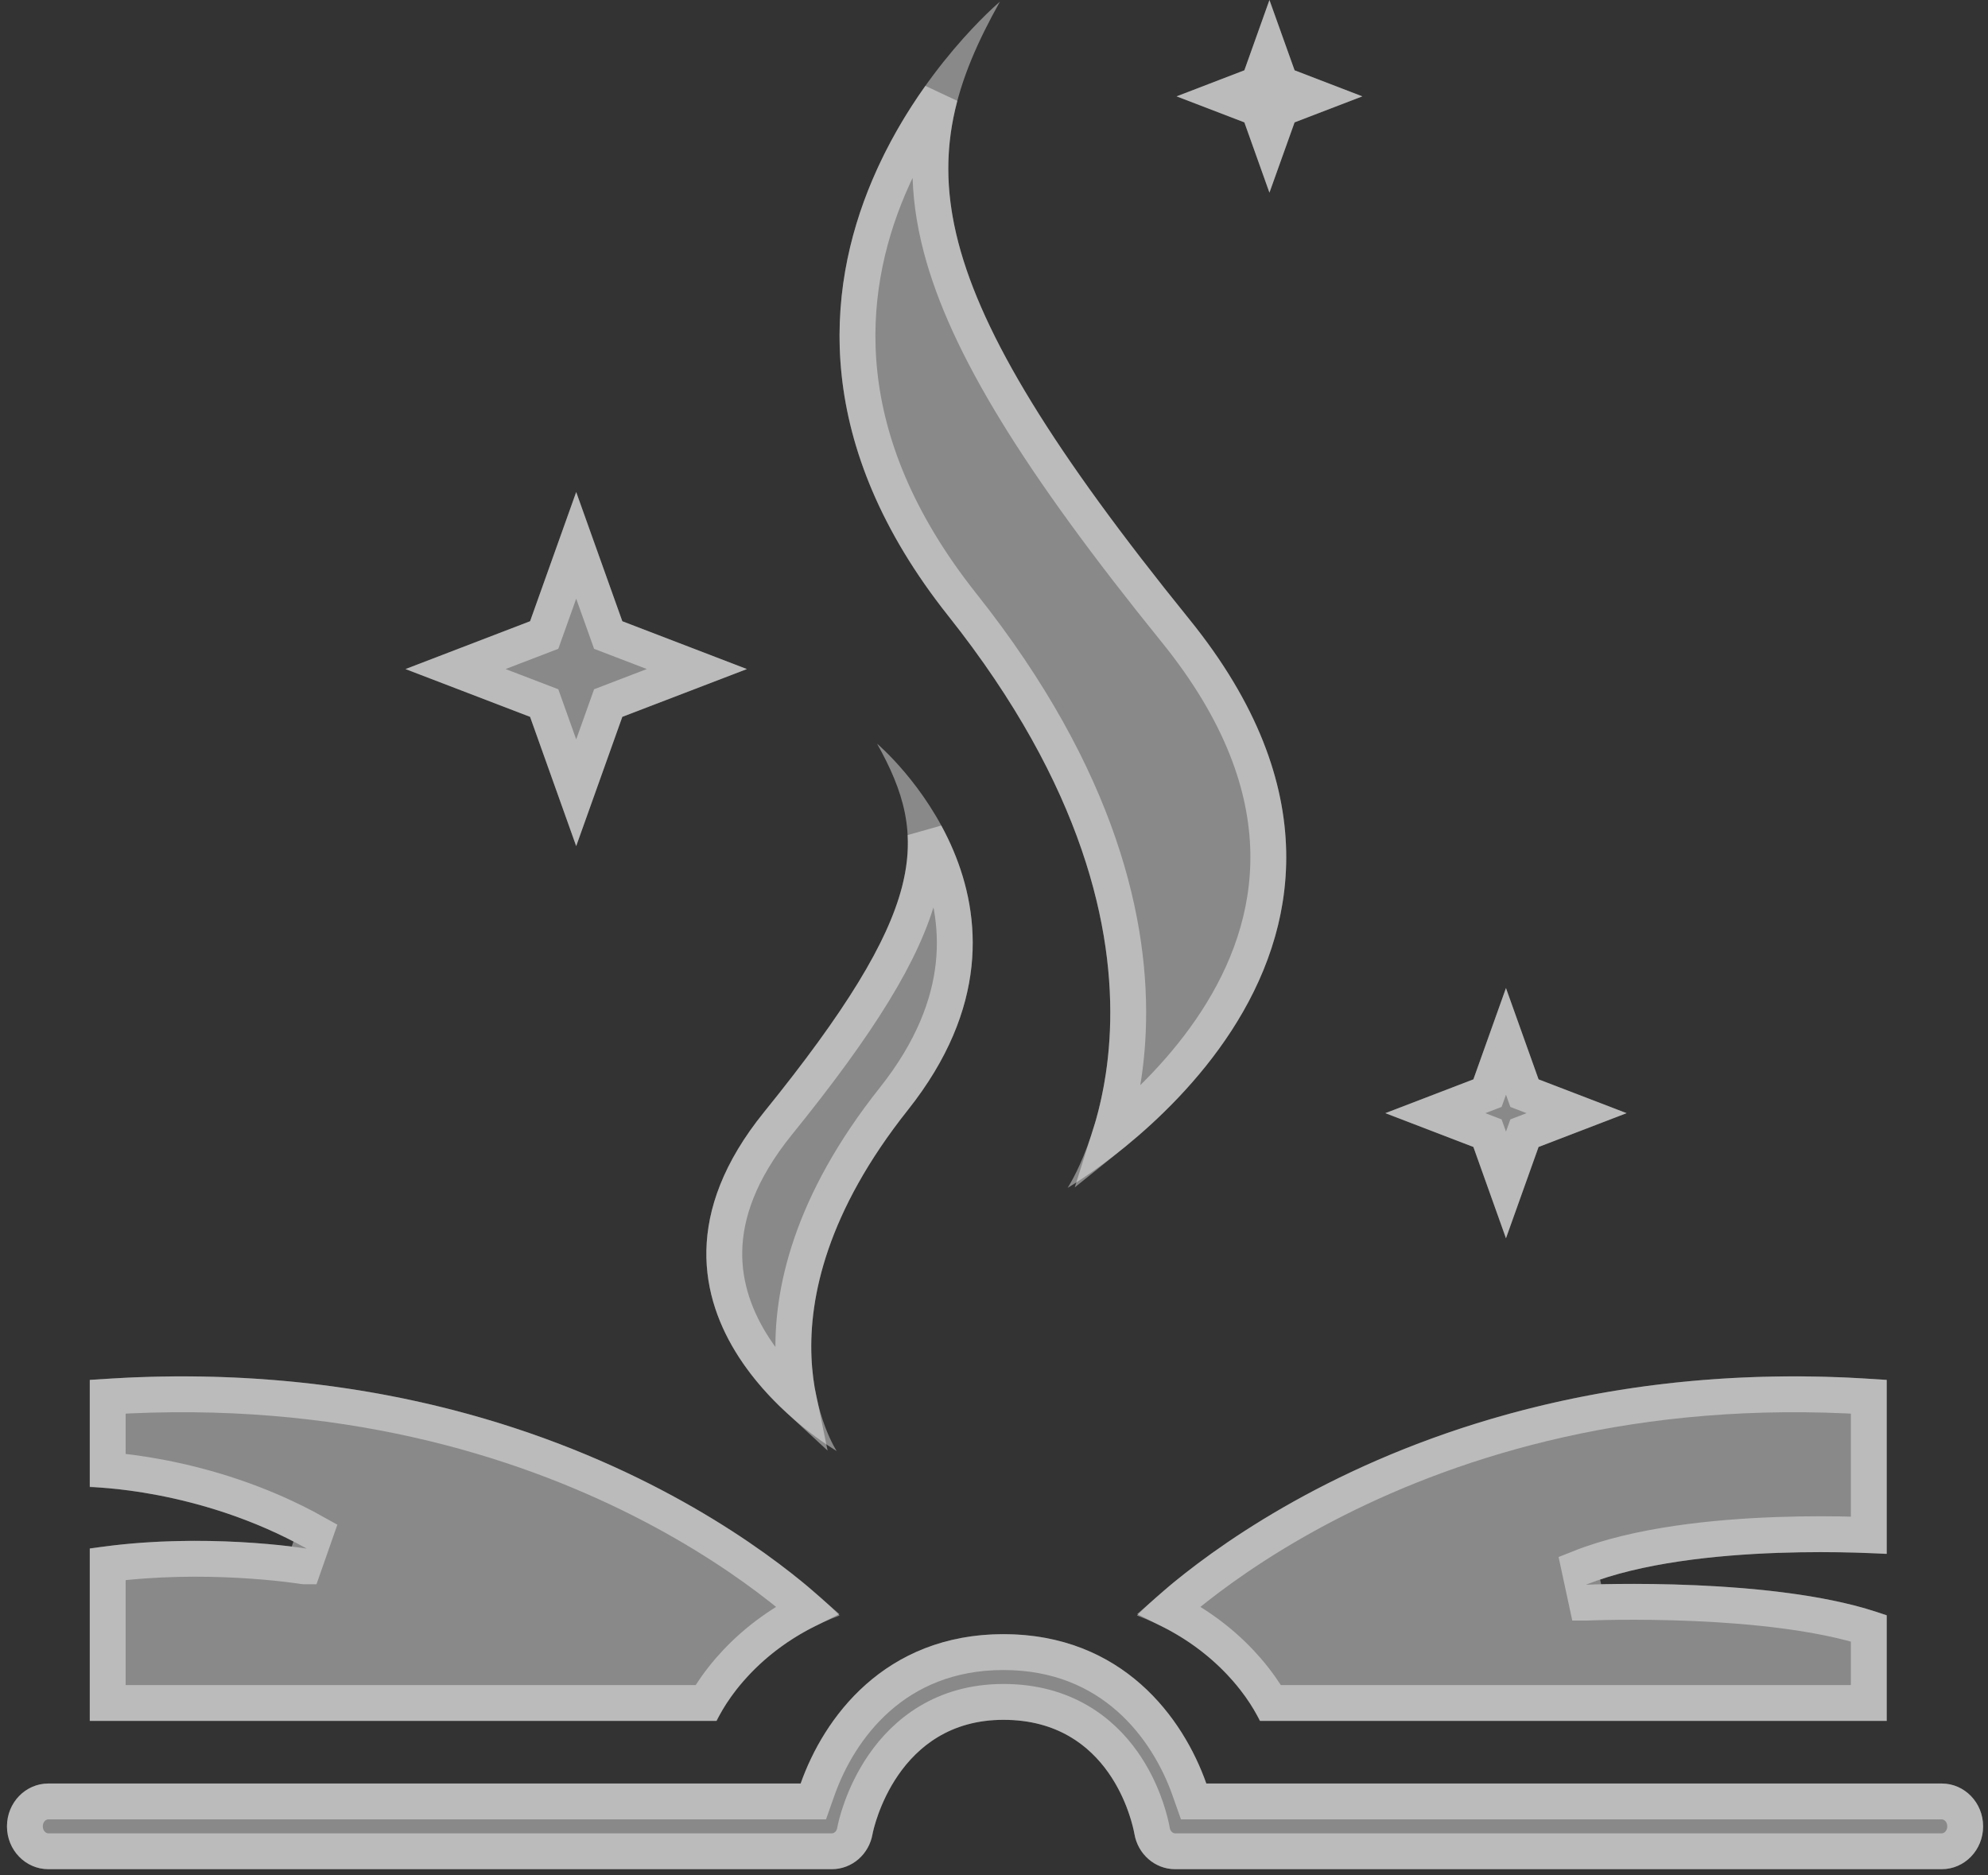
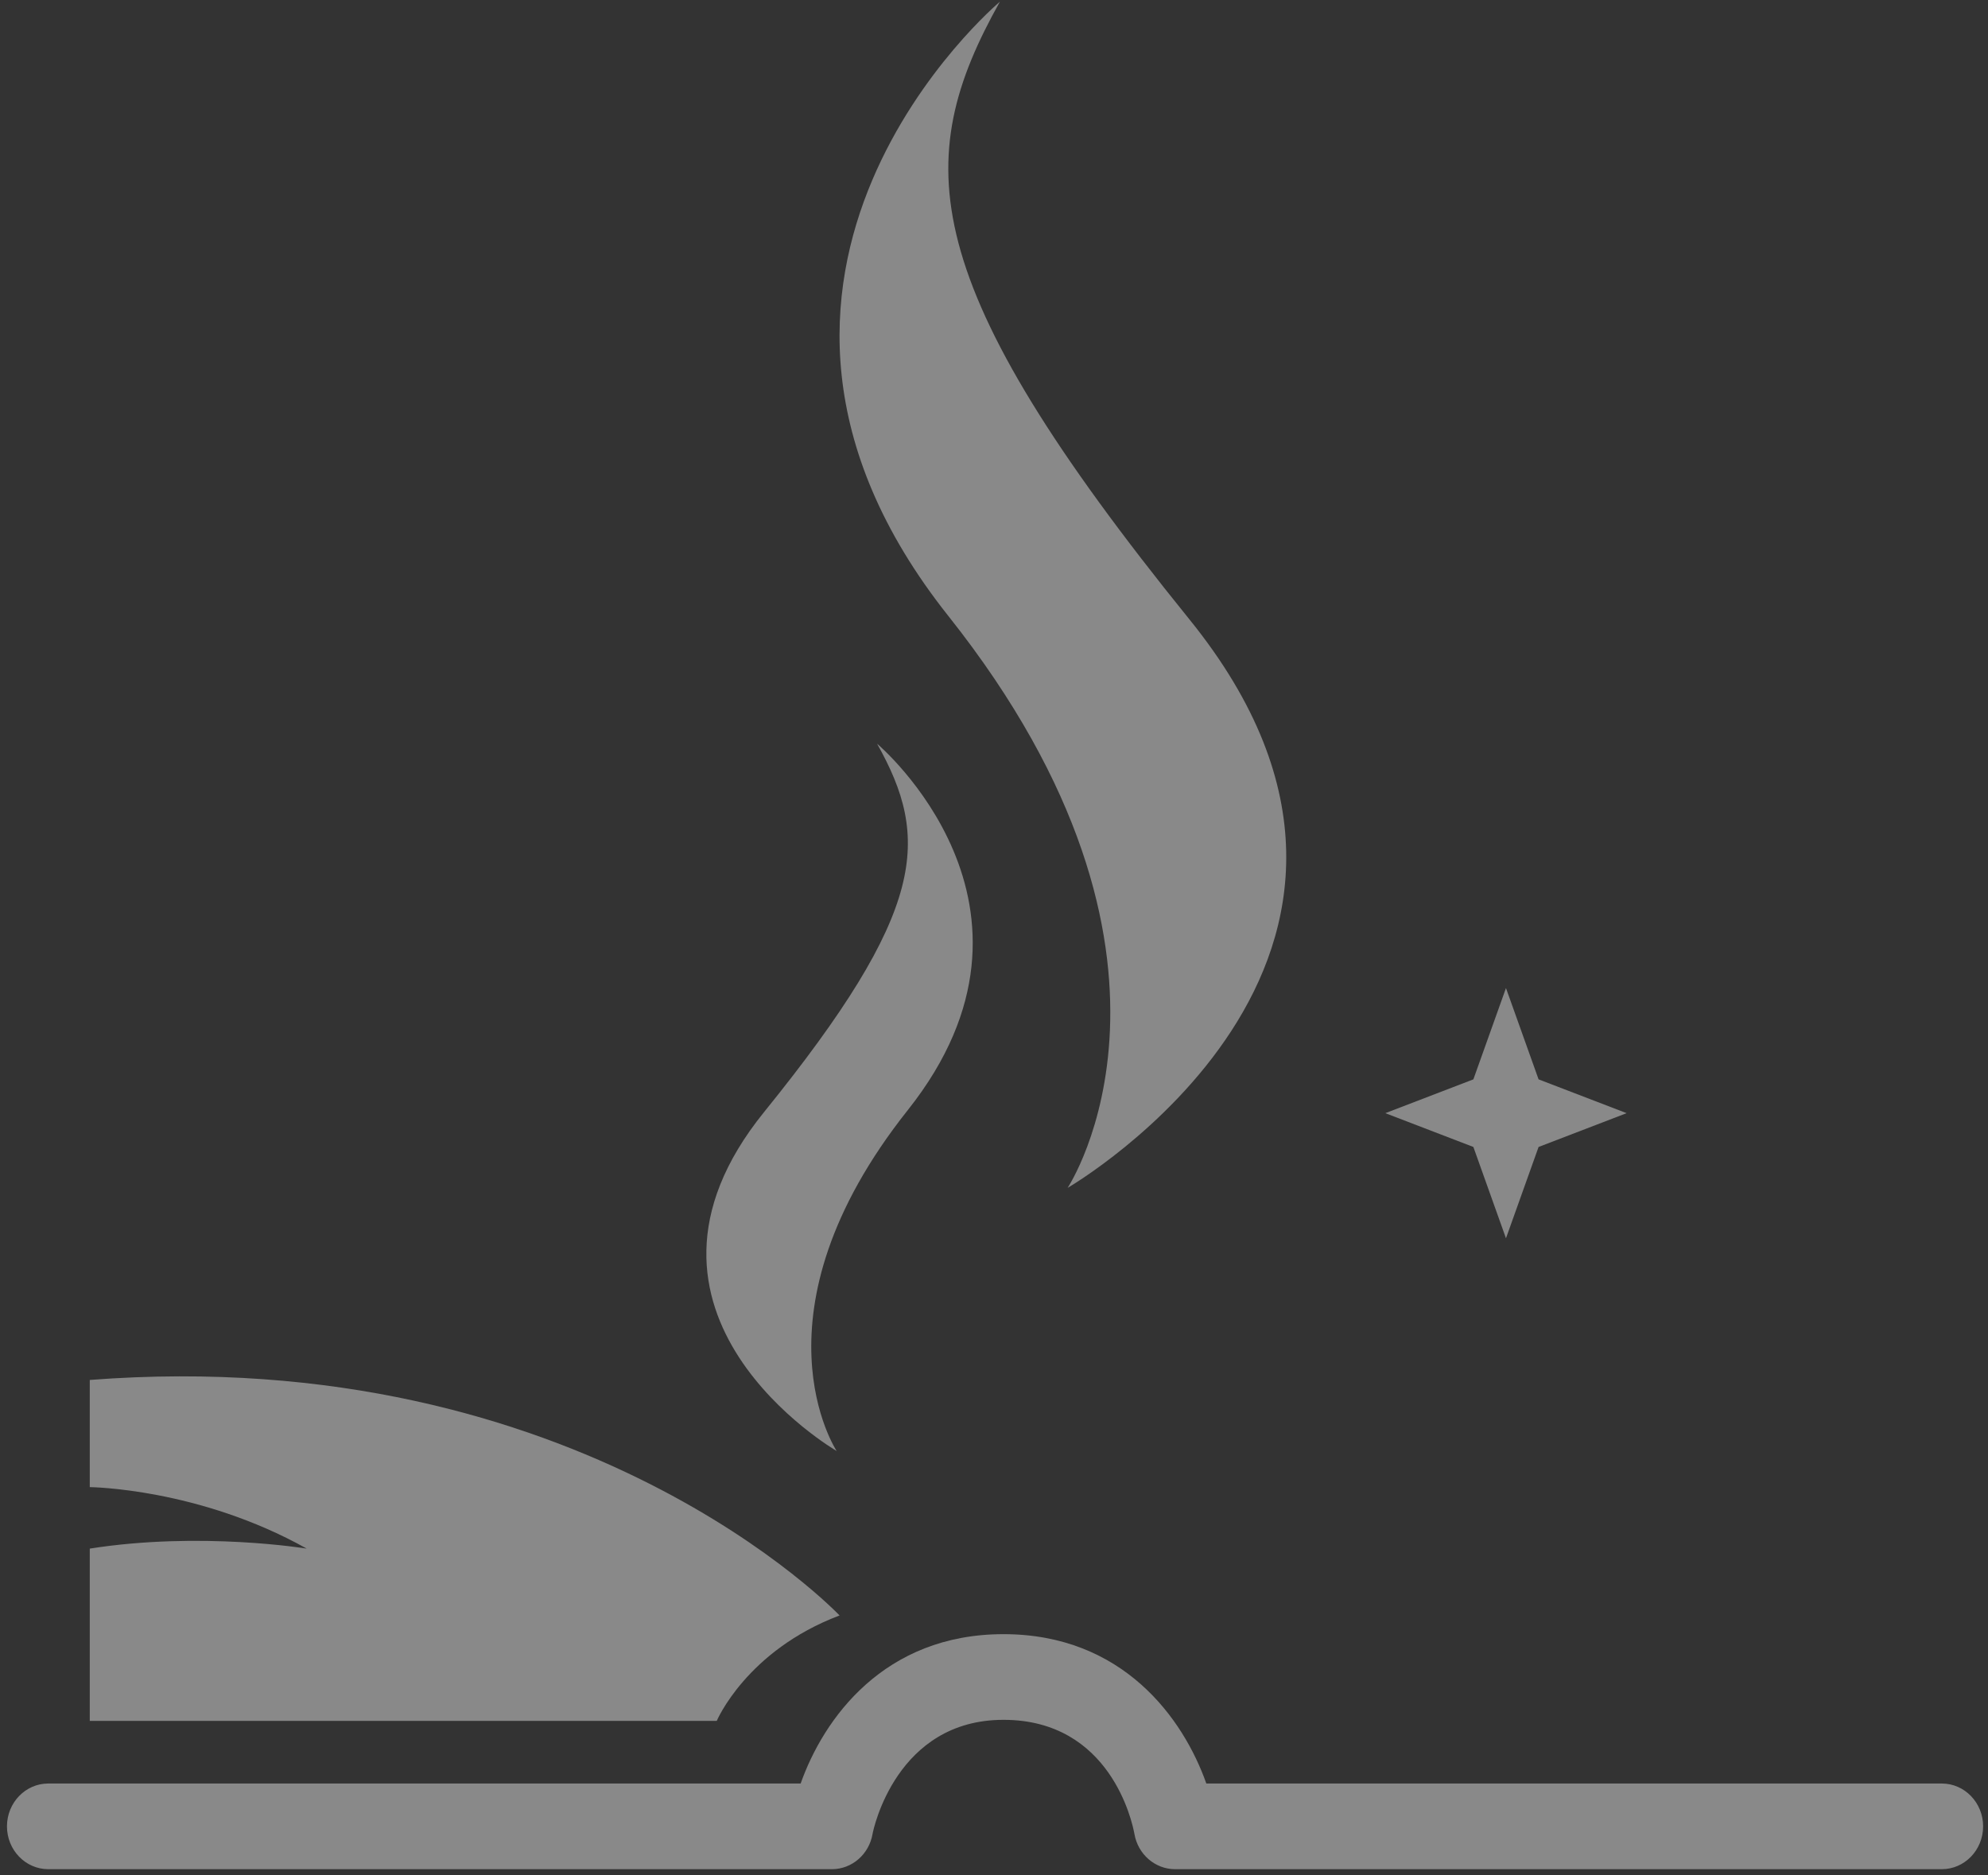
<svg xmlns="http://www.w3.org/2000/svg" width="194" height="183" viewBox="0 0 194 183" fill="none">
  <rect x="0" y="0" width="194" height="183" fill="#333333" stroke="none" />
  <g style="mix-blend-mode:overlay" opacity="0.42">
    <path d="M189.493 182.413H114.671C112.714 182.413 111.04 180.955 110.701 178.962C110.499 177.845 108.369 167.838 97.926 167.838C87.483 167.838 85.232 178.506 85.151 178.962C84.813 180.961 83.139 182.413 81.181 182.413H4.71C2.485 182.413 0.68 180.541 0.68 178.233C0.68 175.926 2.485 174.053 4.71 174.053H78.132C80.377 167.707 86.269 159.477 97.926 159.477C109.583 159.477 115.48 167.707 117.72 174.053H189.493C191.718 174.053 193.524 175.926 193.524 178.233C193.524 180.541 191.718 182.413 189.493 182.413Z" fill="white" />
-     <path d="M110.949 157.653C110.949 157.653 136.164 130.972 184.117 134.669V151.652C184.117 151.652 165.517 150.367 154.765 154.652C154.765 154.652 173.78 153.798 184.117 157.653V167.943H122.934C122.934 167.943 120.042 161.083 110.949 157.653Z" fill="white" />
    <path d="M81.93 157.653C81.93 157.653 56.714 130.972 8.761 134.669V145.128C8.761 145.128 19.387 145.222 29.931 151.128C29.931 151.128 19.594 149.423 8.761 151.128V167.943H69.944C69.944 167.943 72.837 161.083 81.93 157.653Z" fill="white" />
    <path d="M104.192 115.918C104.192 115.918 142.845 93.528 116.077 60.453C89.308 27.378 88.894 15.666 97.577 0.162C97.577 0.162 66.01 26.691 92.54 60.107C119.071 93.522 104.187 115.918 104.187 115.918H104.192Z" fill="white" />
    <path d="M81.647 141.603C81.647 141.603 58.596 128.249 74.561 108.528C90.522 88.807 90.77 81.821 85.591 72.579C85.591 72.579 104.415 88.398 88.596 108.324C72.776 128.249 81.647 141.603 81.647 141.603Z" fill="white" />
-     <path d="M51.728 60.626L56.229 48.017L60.73 60.626L72.888 65.294L60.73 69.957L56.229 82.571L51.728 69.957L39.57 65.294L51.728 60.626Z" fill="white" />
    <path d="M143.78 105.334L146.961 96.423L150.143 105.334L158.735 108.633L150.143 111.932L146.961 120.843L143.78 111.932L135.188 108.633L143.78 105.334Z" fill="white" />
-     <path d="M121.432 6.86L123.88 0L126.333 6.86L132.948 9.404L126.333 11.943L123.88 18.803L121.432 11.943L114.817 9.404L121.432 6.86Z" fill="white" />
  </g>
  <g style="mix-blend-mode:overlay" opacity="0.42">
-     <path d="M97.926 161.228C108.551 161.228 113.964 168.669 116.07 174.636L116.482 175.803H189.493C190.692 175.803 191.773 176.831 191.773 178.233C191.773 179.635 190.692 180.663 189.493 180.663H114.671C113.612 180.663 112.629 179.865 112.426 178.669L112.425 178.66L112.423 178.65L112.352 178.292C112.119 177.217 111.399 174.546 109.584 171.973C107.458 168.958 103.82 166.088 97.926 166.088C91.989 166.088 88.328 169.166 86.212 172.235C84.14 175.24 83.494 178.291 83.429 178.657L83.426 178.67C83.222 179.869 82.243 180.663 81.182 180.663H4.71C3.511 180.663 2.43 179.635 2.43 178.233C2.43 176.832 3.511 175.803 4.71 175.803H79.369L79.781 174.637C81.893 168.669 87.301 161.228 97.926 161.228ZM130.339 146.337C142.118 140.391 159.548 134.853 182.367 136.301V149.812C181.991 149.797 181.563 149.783 181.092 149.77C179.152 149.715 176.453 149.688 173.41 149.797C167.383 150.012 159.789 150.766 154.117 153.026L154.844 156.4H154.854C154.863 156.4 154.875 156.399 154.892 156.398C154.926 156.397 154.978 156.395 155.047 156.393C155.184 156.387 155.388 156.38 155.653 156.372C156.183 156.357 156.955 156.339 157.915 156.329C159.836 156.309 162.504 156.323 165.487 156.455C171.062 156.702 177.554 157.359 182.367 158.899V166.193H123.998C123.95 166.109 123.901 166.018 123.846 165.925C123.386 165.15 122.68 164.099 121.673 162.938C120.025 161.038 117.57 158.848 114.079 157.11C114.769 156.502 115.649 155.758 116.719 154.918C119.754 152.536 124.307 149.382 130.339 146.337ZM10.511 136.301C33.33 134.853 50.76 140.391 62.539 146.337C68.571 149.382 73.125 152.535 76.16 154.918C77.229 155.757 78.109 156.501 78.799 157.109C75.307 158.847 72.853 161.038 71.205 162.938C70.198 164.099 69.493 165.15 69.033 165.925C68.978 166.018 68.929 166.109 68.881 166.193H10.511V152.646C15.246 152.033 19.812 152.047 23.314 152.236C25.241 152.341 26.835 152.496 27.943 152.626C28.497 152.691 28.928 152.749 29.219 152.79C29.364 152.811 29.474 152.828 29.546 152.839C29.582 152.844 29.608 152.849 29.625 152.852C29.633 152.853 29.64 152.854 29.644 152.854H29.646L30.786 149.601C25.305 146.531 19.822 144.98 15.722 144.194C13.668 143.801 11.95 143.597 10.738 143.491C10.661 143.484 10.584 143.48 10.511 143.474V136.301ZM90.321 81.4C90.709 82.113 91.078 82.868 91.414 83.662C92.687 86.67 93.481 90.215 93.06 94.145C92.639 98.067 90.996 102.485 87.225 107.235C79.079 117.495 77.181 126.22 77.44 132.508C77.503 134.025 77.692 135.388 77.941 136.586C76.468 135.229 74.891 133.52 73.585 131.508C71.838 128.816 70.608 125.638 70.683 122.053C70.757 118.483 72.129 114.314 75.922 109.629C83.915 99.753 88.184 92.826 89.696 87.068C90.23 85.036 90.416 83.17 90.321 81.4ZM148.494 105.922L148.765 106.68L149.516 106.968L153.853 108.633L149.516 110.299L148.765 110.587L148.494 111.344L146.961 115.638L145.429 111.344L145.158 110.587L144.408 110.299L140.07 108.633L144.408 106.968L145.158 106.68L145.429 105.923L146.961 101.628L148.494 105.922ZM91.731 9.393C90.523 13.934 90.397 18.669 91.84 24.163C94.307 33.554 101.32 45.001 114.717 61.554C121.211 69.577 123.632 76.815 123.763 83.109C123.894 89.42 121.727 94.98 118.704 99.636C115.677 104.3 111.826 108.001 108.707 110.547C108.57 110.658 108.434 110.766 108.301 110.873C109.136 108.238 109.888 104.785 110.061 100.615C110.484 90.381 107.412 76.023 93.911 59.019C87.462 50.895 84.607 43.278 83.875 36.456C83.142 29.624 84.525 23.476 86.722 18.286C88.17 14.865 89.968 11.871 91.731 9.393ZM59.082 61.215L59.352 61.972L60.102 62.26L68.003 65.293L60.103 68.323L59.352 68.611L59.082 69.369L56.228 77.364L53.376 69.369L53.105 68.611L52.355 68.323L44.454 65.293L52.355 62.26L53.105 61.972L53.376 61.215L56.228 53.222L59.082 61.215ZM124.685 7.449L124.955 8.206L125.705 8.494L128.067 9.402L125.706 10.309L124.955 10.597L124.685 11.354L123.881 13.6L123.08 11.354L122.811 10.597L122.06 10.309L119.697 9.402L122.061 8.494L122.811 8.205L123.08 7.448L123.881 5.202L124.685 7.449Z" stroke="white" stroke-width="3.5" />
-   </g>
+     </g>
</svg>